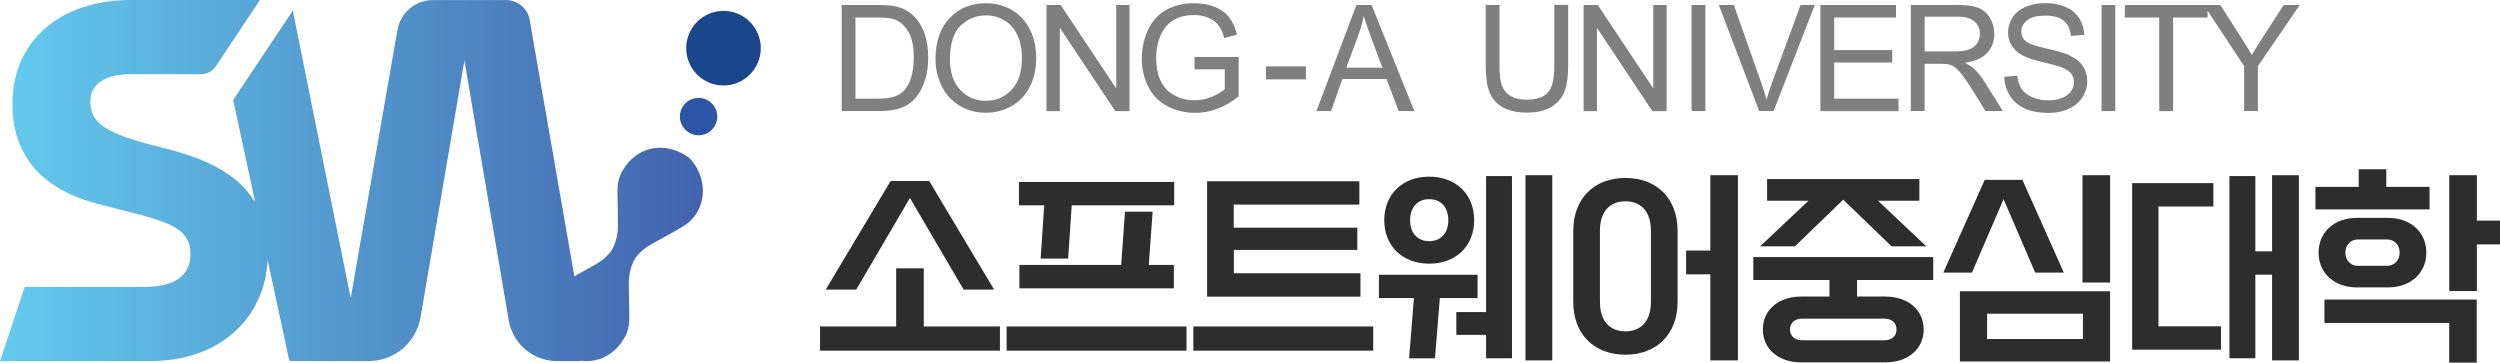
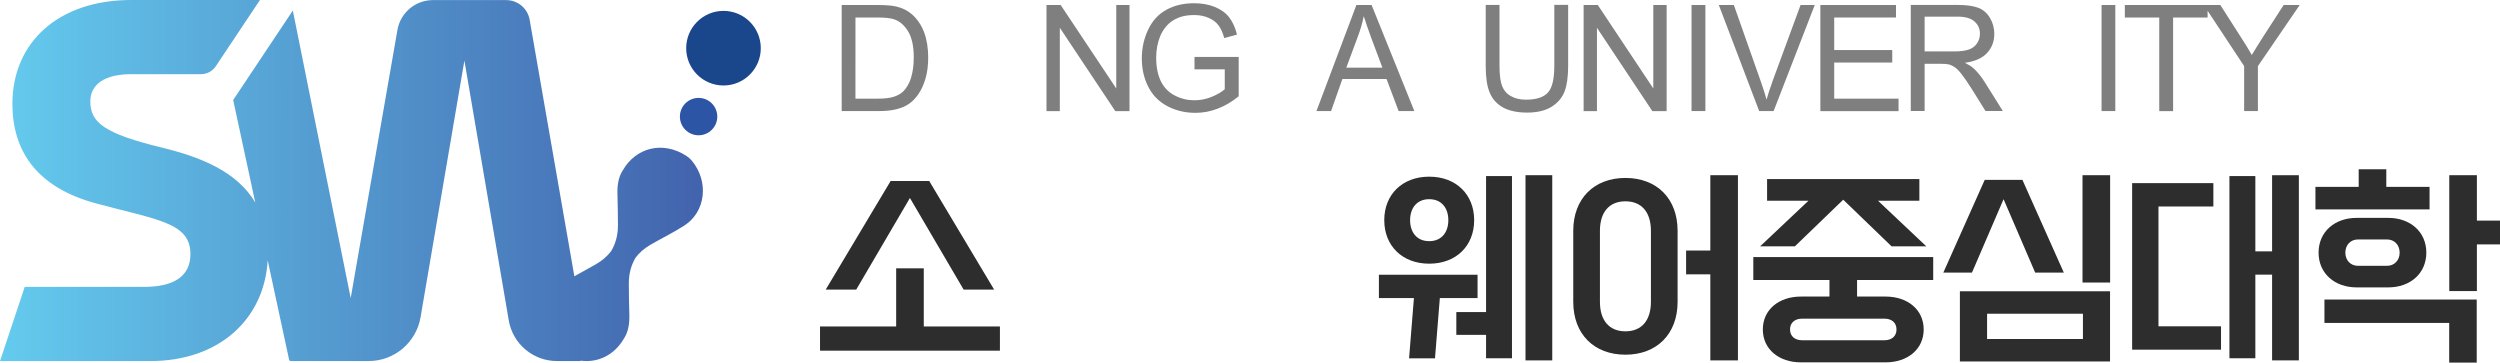
<svg xmlns="http://www.w3.org/2000/svg" id="Layer_2" data-name="Layer 2" viewBox="0 0 294.2 42.67">
  <defs>
    <style>
      .cls-1 {
        fill: url(#linear-gradient);
      }

      .cls-1, .cls-2, .cls-3, .cls-4, .cls-5 {
        stroke-width: 0px;
      }

      .cls-2 {
        fill: #2d55a5;
      }

      .cls-3 {
        fill: #2d2d2d;
      }

      .cls-4 {
        fill: #7f7f7f;
      }

      .cls-5 {
        fill: #1a478c;
      }
    </style>
    <linearGradient id="linear-gradient" x1="0" y1="150.11" x2="82.72" y2="150.11" gradientTransform="translate(0 171.36) scale(1 -1)" gradientUnits="userSpaceOnUse">
      <stop offset="0" stop-color="#64cbee" />
      <stop offset="1" stop-color="#4263ad" />
    </linearGradient>
  </defs>
  <g id="Layer_1-2" data-name="Layer 1">
    <g>
      <g>
        <circle class="cls-2" cx="82.21" cy="13.72" r="2.2" />
        <circle class="cls-5" cx="85.14" cy="5.67" r="4.39" />
        <path class="cls-1" d="m81.41,18.91c-.19-.23-.42-.43-.66-.58-2.78-1.78-5.91-.96-7.45,1.7-.51.77-.67,1.75-.64,2.78.03,1.24.06,2.48.06,3.71,0,1.16-.28,2.16-.79,3.02-.45.59-1.03,1.11-1.76,1.53-.85.49-1.72.96-2.58,1.44l-5.26-30.18c-.23-1.34-1.4-2.32-2.76-2.32h-8.62c-2.06,0-3.83,1.48-4.18,3.52l-5.5,31.55L34.46,1.24l-7.02,10.53,2.6,12.06c-2.16-3.63-6.35-5.32-10.9-6.44-6.91-1.67-8.51-2.98-8.51-5.46,0-2.04,1.75-3.2,4.8-3.2h8.22c.7,0,1.35-.35,1.74-.93L30.59,0h-15.16C6.92,0,1.46,4.95,1.46,12.22c0,5.53,2.84,9.82,9.82,11.71,7.27,1.96,11.13,2.26,11.13,5.97,0,2.62-1.96,3.86-5.46,3.86H2.91l-2.91,8.73h17.68c8.19,0,13.43-5,13.82-11.86l2.52,11.69c.02.1.11.17.21.17h9.15c3.02,0,5.6-2.18,6.11-5.15l5.16-30.21,5.22,30.57c.47,2.77,2.87,4.79,5.68,4.79h2.76v-.05c2.05.29,3.99-.66,5.11-2.59.51-.77.67-1.75.64-2.78-.03-1.24-.06-2.48-.06-3.72,0-1.16.28-2.16.79-3.02.45-.59,1.03-1.11,1.76-1.53,1.33-.77,2.72-1.44,4-2.27,2.44-1.57,2.95-5.09.86-7.63h0Z" />
      </g>
      <g>
        <path class="cls-3" d="m105.46,38.42v-6.84h3.25v6.84h8.96v2.85h-21.17v-2.85h8.96Zm3.89-17.12l7.64,12.78h-3.59l-6.32-10.78-6.32,10.78h-3.59l7.64-12.78h4.54,0Z" />
-         <path class="cls-3" d="m139.63,38.42v2.85h-21.17v-2.85h21.17Zm-17.17-7.99l.42-6.27h-2.97v-2.75h18.27v2.75h-12.06l-.42,6.27h-3.25.01Zm-2.5,3.5v-2.75h11.98l.45-6.27h3.25l-.45,6.27h2.95v2.75h-18.18Z" />
-         <path class="cls-3" d="m161.6,38.42v2.85h-21.17v-2.85h21.17Zm-16.4-11.63h14.53v2.62h-14.53v2.75h14.9v2.75h-18.05v-13.58h17.92v2.75h-14.78v2.72h0Z" />
        <path class="cls-3" d="m169.44,35.08l-.57,7.09h-3.05l.57-7.09h-4.12v-2.75h11.61v2.75h-4.44Zm-1.25-4.05c-3.17,0-5.29-2.1-5.29-5.12s2.12-5.12,5.29-5.12,5.29,2.1,5.29,5.12-2.12,5.12-5.29,5.12Zm0-7.59c-1.5,0-2.25,1.1-2.25,2.47s.75,2.47,2.25,2.47,2.25-1.1,2.25-2.47-.75-2.47-2.25-2.47Zm3.19,13.28h3.5v-16h3.05v21.44h-3.05v-2.75h-3.5v-2.7h0Zm8.14-16.1h3.15v21.79h-3.15v-21.79Z" />
        <path class="cls-3" d="m197.42,35.52c0,3.79-2.45,6.22-6.14,6.22s-6.14-2.42-6.14-6.22v-8.36c0-3.79,2.45-6.22,6.14-6.22s6.14,2.42,6.14,6.22v8.36Zm-9.14,0c0,2.22,1.12,3.47,3,3.47s3-1.25,3-3.47v-8.36c0-2.22-1.12-3.47-3-3.47s-3,1.25-3,3.47v8.36Zm10.14-6.04h2.85v-8.86h3.25v21.79h-3.25v-10.13h-2.85v-2.8Z" />
        <path class="cls-3" d="m211.92,34.9h3.37v-1.95h-8.96v-2.7h21.17v2.7h-8.96v1.95h3.37c2.55,0,4.47,1.52,4.47,3.87s-1.92,3.87-4.47,3.87h-9.99c-2.55,0-4.47-1.52-4.47-3.87s1.92-3.87,4.47-3.87h0Zm13.95-11.28h-4.87l5.69,5.37h-4.09l-5.69-5.49-5.69,5.49h-4.09l5.69-5.37h-4.87v-2.55h17.92v2.55h0Zm-13.8,16.42h9.69c.85,0,1.42-.47,1.42-1.27s-.57-1.27-1.42-1.27h-9.69c-.85,0-1.42.47-1.42,1.27s.57,1.27,1.42,1.27Z" />
        <path class="cls-3" d="m238,21.17l4.87,10.91h-3.37l-3.72-8.64-3.72,8.64h-3.37l4.87-10.91h4.44,0Zm-7.36,13.11h17.67v8.26h-17.67v-8.26Zm3.2,5.61h11.28v-2.97h-11.28v2.97Zm11.23-19.27h3.25v12.63h-3.25s0-12.63,0-12.63Z" />
        <path class="cls-3" d="m250.91,21.55h9.56v2.75h-6.46v14.1h7.36v2.75h-10.46v-19.6h0Zm14.5,8.03h1.97v-8.96h3.15v21.79h-3.15v-10.09h-1.97v9.84h-3.05v-21.44h3.05v8.86Z" />
        <path class="cls-3" d="m272.48,21.99h5.09v-2.07h3.25v2.07h5.09v2.65h-13.43v-2.65h0Zm4.84,3.65h3.74c2.55,0,4.47,1.62,4.47,4.09s-1.92,4.09-4.47,4.09h-3.74c-2.55,0-4.47-1.62-4.47-4.09s1.92-4.09,4.47-4.09Zm14.15,17.03h-3.25v-4.67h-14.68v-2.75h17.92v7.41h.01Zm-14-11.39h3.45c.82,0,1.47-.62,1.47-1.55s-.65-1.55-1.47-1.55h-3.45c-.82,0-1.47.62-1.47,1.55s.65,1.55,1.47,1.55Zm16.73-2.52h-2.72v5.49h-3.25v-13.63h3.25v5.34h2.72v2.8Z" />
      </g>
      <g>
-         <rect class="cls-4" x="148.98" y="7.81" width="4.7" height="1.53" />
        <g>
          <path class="cls-4" d="m107.3,1.67c-.5-.43-1.1-.73-1.81-.9-.5-.12-1.23-.18-2.19-.18h-4.25v12.48h4.45c.74,0,1.4-.07,1.97-.21.58-.14,1.07-.35,1.47-.62.41-.28.78-.65,1.12-1.14.34-.48.62-1.08.84-1.81s.33-1.57.33-2.52c0-1.11-.16-2.1-.48-2.97-.33-.86-.81-1.57-1.45-2.13h0Zm-.08,7.48c-.22.66-.52,1.19-.9,1.58-.28.28-.65.49-1.11.65-.47.15-1.1.23-1.91.23h-2.63V2.06h2.58c.97,0,1.66.08,2.1.26.61.24,1.12.71,1.54,1.41.42.71.64,1.71.64,3.01,0,.94-.11,1.75-.32,2.41h0Z" />
-           <path class="cls-4" d="m119.11,1.2c-.92-.55-1.94-.82-3.09-.82-1.74,0-3.16.58-4.27,1.75s-1.66,2.79-1.66,4.86c0,1.09.24,2.13.71,3.11s1.17,1.76,2.09,2.32c.92.56,1.95.85,3.12.85,1.08,0,2.08-.26,3.01-.77.93-.51,1.65-1.27,2.16-2.27s.76-2.13.76-3.39-.25-2.36-.73-3.35c-.48-.98-1.19-1.75-2.1-2.3h0Zm-.06,9.35c-.79.87-1.81,1.31-3.04,1.31s-2.22-.43-3.02-1.3c-.8-.86-1.2-2.05-1.2-3.54,0-1.87.42-3.21,1.26-4.01s1.83-1.2,2.99-1.2c.82,0,1.56.21,2.21.62.66.41,1.15,1,1.5,1.76.34.76.51,1.64.51,2.65,0,1.6-.4,2.84-1.2,3.71h0Z" />
          <polygon class="cls-4" points="131.36 10.41 124.82 .59 123.15 .59 123.15 13.08 124.72 13.08 124.72 3.27 131.25 13.08 132.92 13.08 132.92 .59 131.36 .59 131.36 10.41" />
          <path class="cls-4" d="m140.56,8.16h3.57v2.34c-.34.31-.85.61-1.52.89-.67.28-1.35.41-2.05.41-.81,0-1.57-.18-2.29-.55-.72-.36-1.27-.92-1.65-1.67-.37-.75-.56-1.68-.56-2.8,0-.9.16-1.75.47-2.52.19-.45.44-.86.78-1.24.33-.37.76-.68,1.3-.91.54-.23,1.18-.34,1.92-.34.63,0,1.19.11,1.69.33.51.22.9.51,1.17.88.28.36.5.86.68,1.5l1.5-.41c-.21-.84-.52-1.52-.93-2.04-.41-.53-.98-.93-1.7-1.22s-1.52-.43-2.41-.43c-1.23,0-2.32.25-3.25.76-.94.51-1.66,1.29-2.16,2.34s-.75,2.19-.75,3.4.25,2.34.76,3.33c.5,1,1.25,1.75,2.24,2.28.99.52,2.09.79,3.3.79.9,0,1.77-.16,2.62-.49.85-.32,1.68-.81,2.48-1.46v-4.63h-5.2v1.47h-.01Z" />
          <path class="cls-4" d="m159.62.59l-4.7,12.48h1.72l1.33-3.77h5.2l1.42,3.77h1.85l-5.03-12.48h-1.8,0Zm-1.19,7.38l1.37-3.69c.3-.79.52-1.58.69-2.38.21.68.5,1.54.89,2.59l1.3,3.47h-4.25Z" />
          <path class="cls-4" d="m182.91,7.75c0,1.56-.25,2.61-.77,3.16-.51.55-1.37.82-2.57.82-.7,0-1.29-.14-1.77-.42-.49-.27-.83-.67-1.03-1.18s-.31-1.3-.31-2.39V.58h-1.62v7.2c0,1.32.15,2.36.47,3.12.31.76.84,1.34,1.57,1.75.74.4,1.68.6,2.84.6s2.15-.23,2.88-.69c.73-.46,1.24-1.07,1.52-1.8.28-.74.42-1.74.42-2.99V.57h-1.63v7.18Z" />
          <polygon class="cls-4" points="194.56 10.41 188.03 .59 186.36 .59 186.36 13.08 187.93 13.08 187.93 3.27 194.45 13.08 196.13 13.08 196.13 .59 194.56 .59 194.56 10.41" />
          <rect class="cls-4" x="199.06" y=".59" width="1.63" height="12.48" />
          <path class="cls-4" d="m208.56,9.67c-.26.69-.48,1.37-.67,2.05-.18-.63-.39-1.32-.65-2.05l-3.2-9.08h-1.77l4.75,12.48h1.7l4.84-12.48h-1.67l-3.34,9.08h.01Z" />
          <polygon class="cls-4" points="215.85 7.36 222.68 7.36 222.68 5.89 215.85 5.89 215.85 2.06 223.12 2.06 223.12 .59 214.22 .59 214.22 13.08 223.42 13.08 223.42 11.61 215.85 11.61 215.85 7.36" />
          <path class="cls-4" d="m232.21,8.01c-.23-.2-.56-.41-.98-.62,1.18-.16,2.05-.55,2.61-1.16s.85-1.35.85-2.24c0-.68-.17-1.31-.51-1.88s-.79-.96-1.36-1.19c-.58-.22-1.41-.34-2.51-.34h-5.45v12.48h1.63v-5.55h1.89c.42,0,.72.02.9.06.25.06.5.17.74.33.25.16.52.44.83.84.31.39.7.97,1.18,1.72l1.62,2.6h2.04l-2.13-3.4c-.42-.67-.87-1.22-1.35-1.66h0Zm-2.22-1.96h-3.5V1.96h3.89c.9,0,1.56.19,1.98.57.43.38.64.85.64,1.44,0,.4-.11.77-.33,1.11-.21.34-.53.58-.95.74-.42.15-.99.23-1.73.23Z" />
-           <path class="cls-4" d="m243.54,6.5c-.49-.23-1.4-.49-2.73-.79-1.33-.3-2.15-.6-2.46-.89-.32-.29-.48-.66-.48-1.11,0-.51.23-.96.68-1.32.44-.37,1.17-.55,2.15-.55s1.67.2,2.16.6c.48.4.77,1,.85,1.79l1.57-.13c-.03-.73-.24-1.39-.61-1.97-.38-.58-.91-1.02-1.61-1.32s-1.5-.44-2.41-.44c-.83,0-1.58.14-2.26.43-.68.28-1.19.7-1.55,1.25-.35.54-.53,1.14-.53,1.77,0,.58.14,1.09.43,1.56.29.46.72.85,1.3,1.16.46.25,1.26.51,2.39.78,1.13.28,1.86.48,2.19.61.52.2.89.44,1.11.73.22.3.33.63.33,1.02s-.12.74-.35,1.07-.59.59-1.06.78-1.01.28-1.63.28c-.7,0-1.33-.13-1.88-.38-.56-.25-.98-.58-1.24-.97-.26-.41-.44-.93-.51-1.55l-1.53.13c.03.84.25,1.59.68,2.25.43.67,1.02,1.16,1.77,1.5.75.33,1.68.5,2.78.5.89,0,1.67-.16,2.37-.49.7-.32,1.24-.78,1.61-1.36.37-.59.56-1.21.56-1.87s-.17-1.26-.51-1.77c-.34-.52-.86-.94-1.58-1.27v-.03Z" />
          <rect class="cls-4" x="247.31" y=".59" width="1.62" height="12.48" />
          <path class="cls-4" d="m268.74.59l-2.38,3.68c-.53.82-.98,1.56-1.37,2.2-.39-.69-.82-1.39-1.28-2.09l-2.42-3.79h-11.24v1.47h4.05v11.02h1.63V2.06h4.06v-.79l4.3,6.51v5.29h1.62v-5.29l4.92-7.19h-1.9.01Z" />
        </g>
      </g>
    </g>
  </g>
</svg>